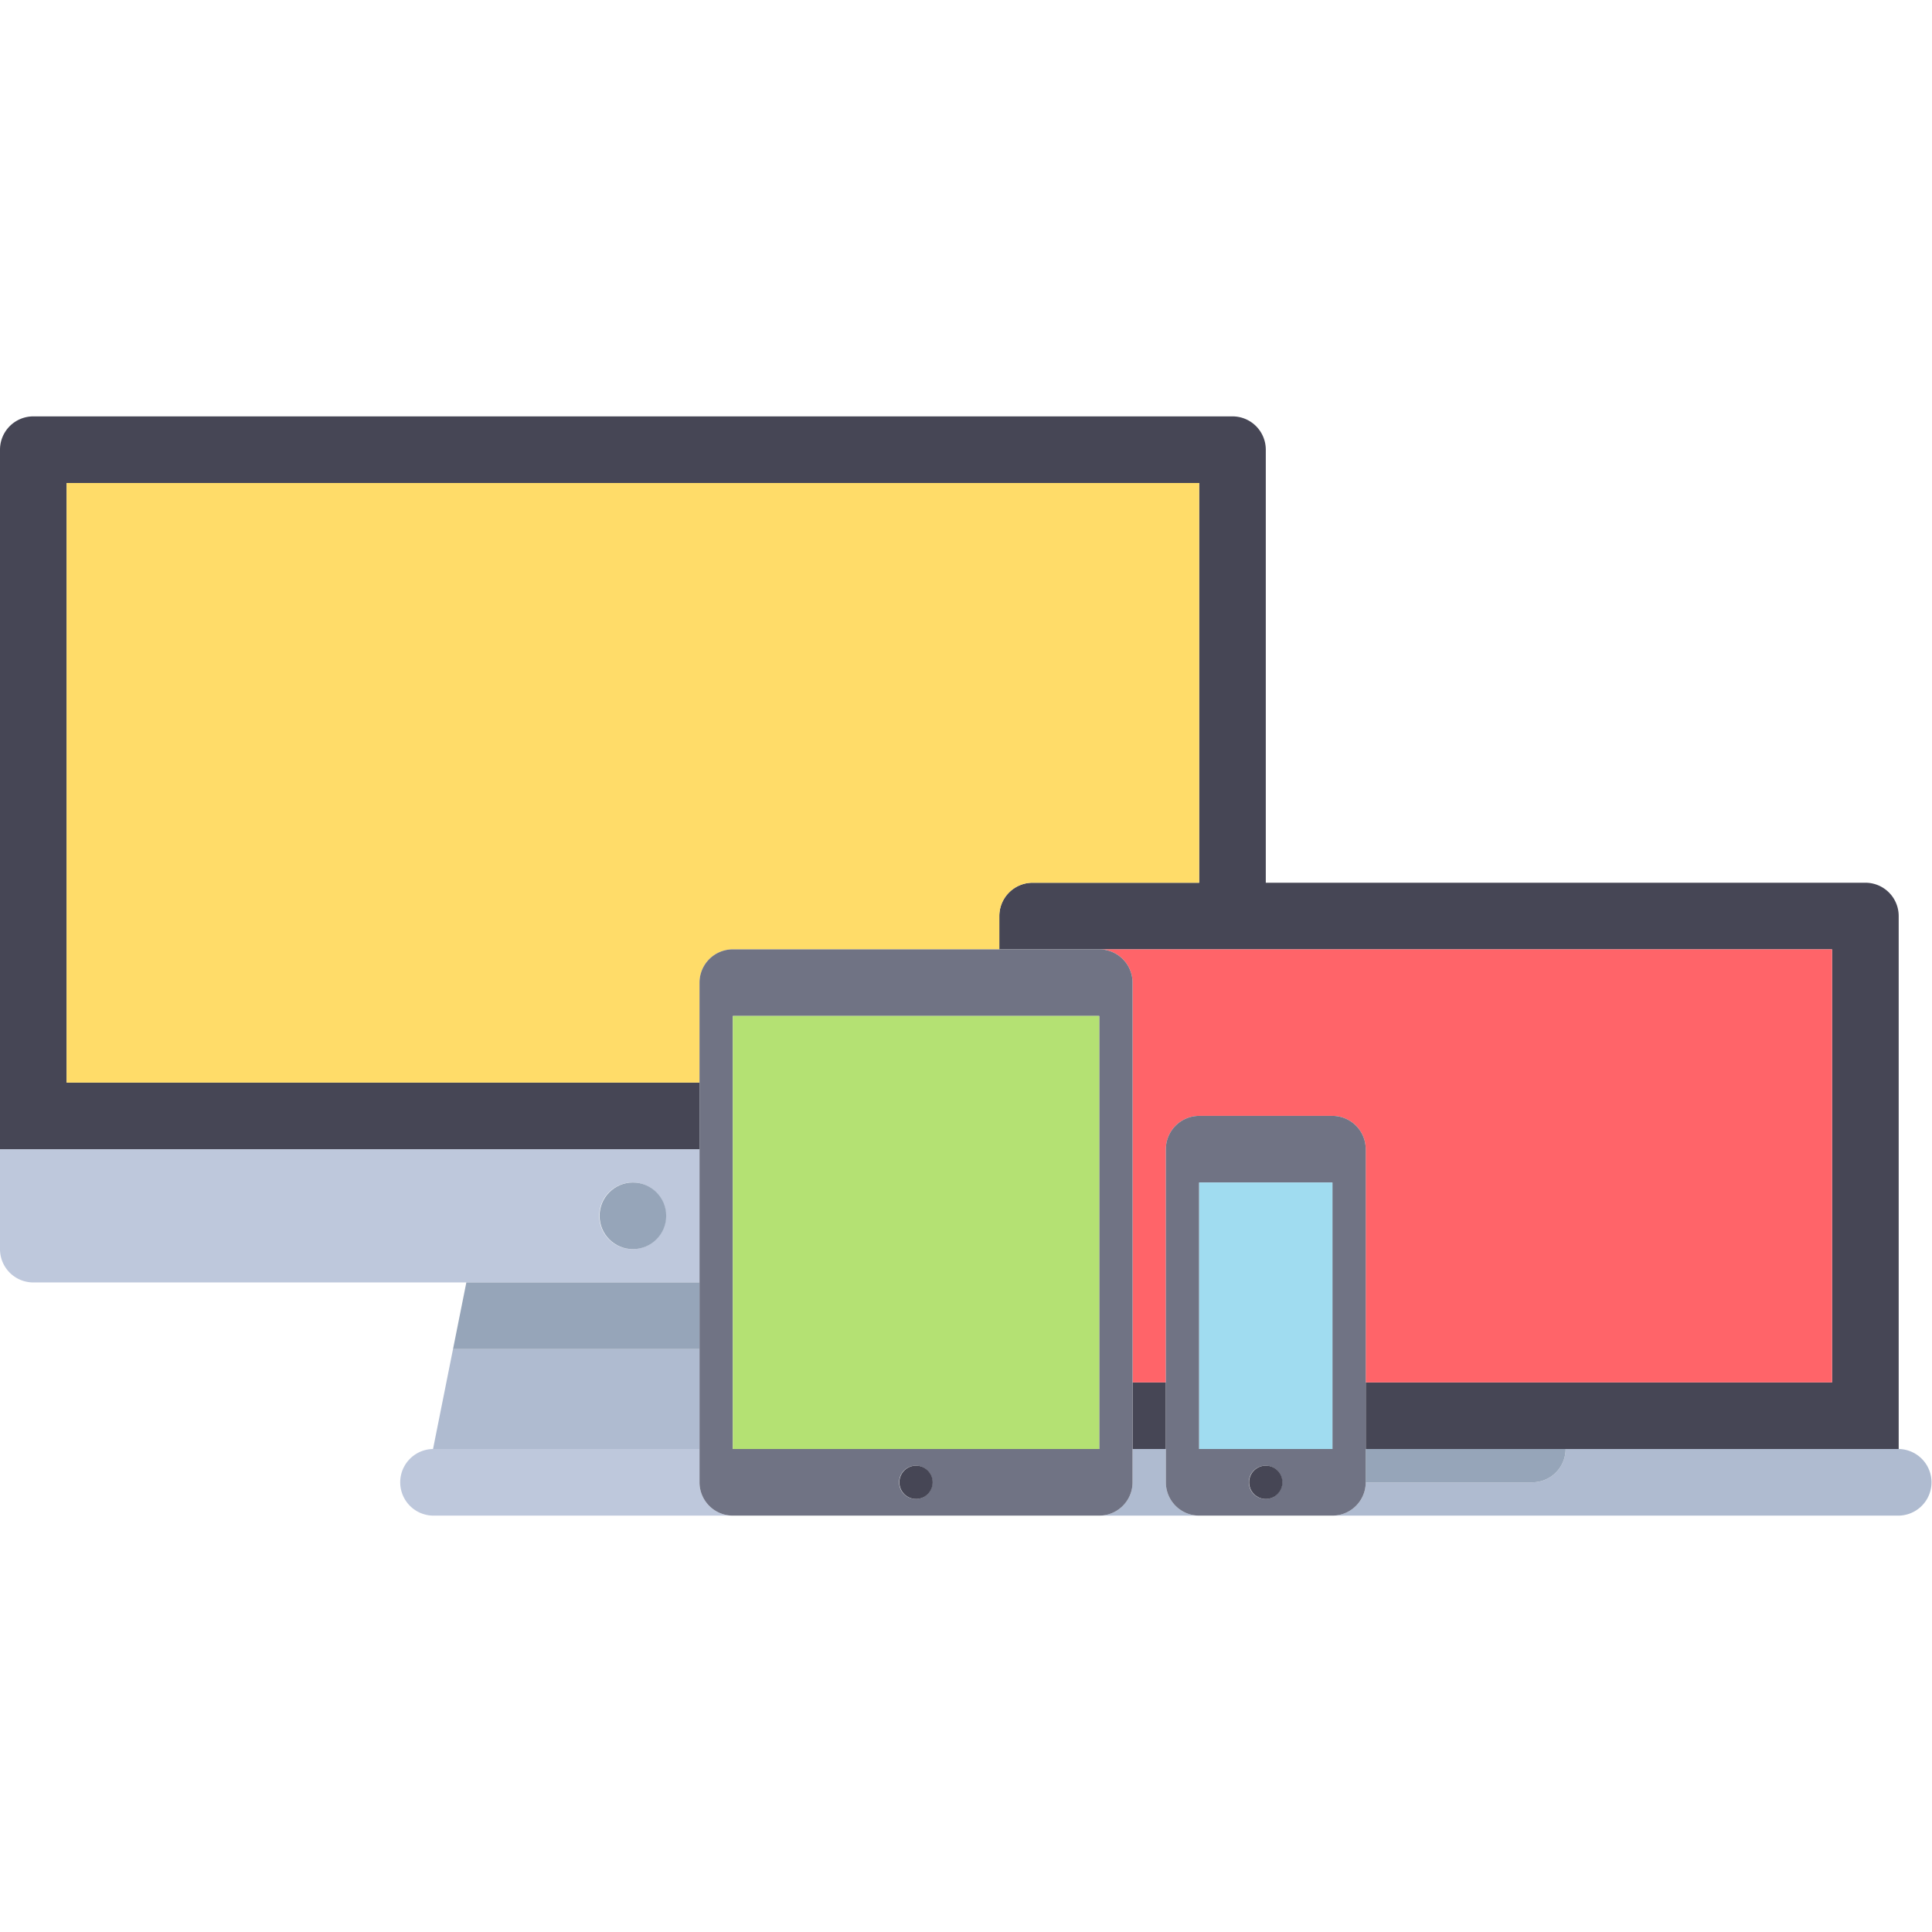
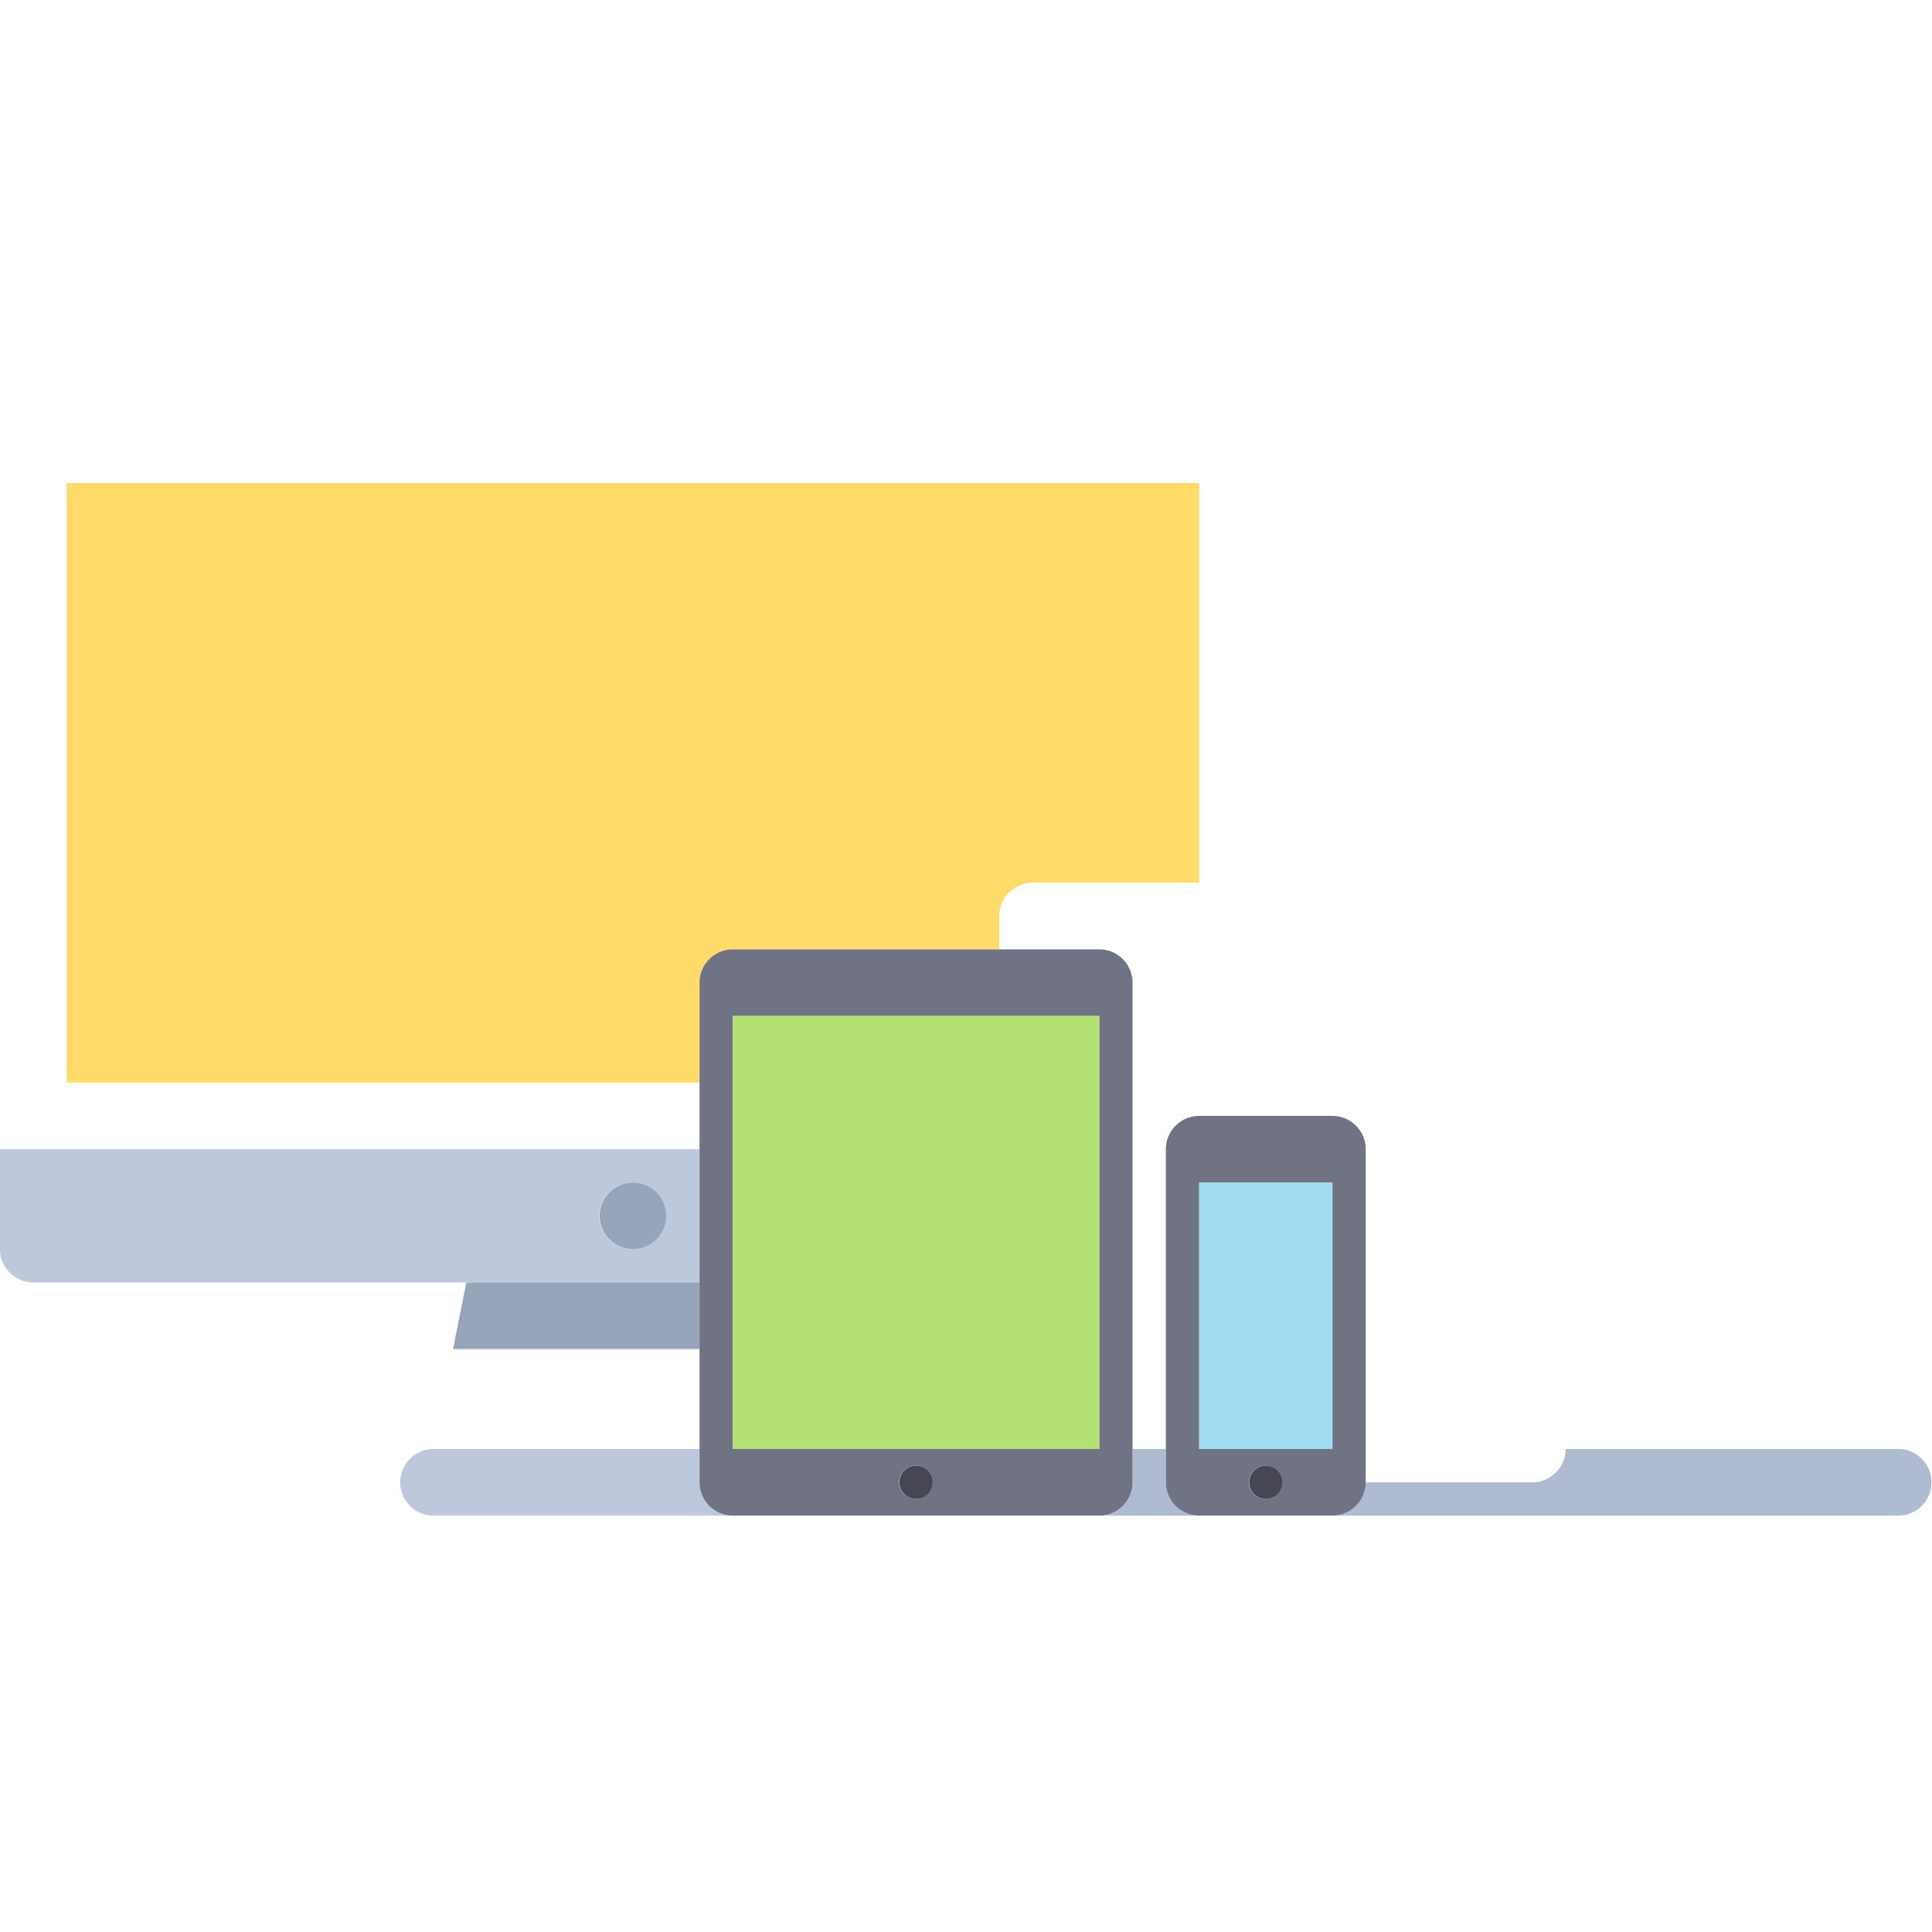
<svg xmlns="http://www.w3.org/2000/svg" viewBox="0 0 512 512">
  <path d="M185.379 304.552H0v26.483a8.829 8.829 0 0 0 8.828 8.828H185.38v-35.311zm-17.655 26.482a8.829 8.829 0 1 1 .001-17.657 8.829 8.829 0 0 1-.001 17.657z" fill="#bec8dc" />
-   <path d="M185.379 286.897H17.655V128h300.138v105.931h-44.138a8.829 8.829 0 0 0-8.828 8.828v8.828h220.69v114.759H361.931V384h141.242V242.759a8.829 8.829 0 0 0-8.828-8.828H335.448V119.172a8.829 8.829 0 0 0-8.828-8.828H8.828A8.829 8.829 0 0 0 0 119.172v185.379h185.379v-17.654z" fill="#464655" />
  <path d="M273.655 233.931h44.138V128H17.655v158.897h167.724v-26.483a8.829 8.829 0 0 1 8.828-8.828h70.621v-8.828a8.828 8.828 0 0 1 8.827-8.827z" fill="#ffdc69" />
-   <path fill="#afbbd0" d="M185.379 357.517h-65.324L114.759 384h70.62z" />
  <path fill="#96a5b9" d="M185.379 339.862h-61.793l-3.531 17.655h65.324z" />
  <path d="M185.379 392.828V384h-70.621a8.829 8.829 0 0 0 0 17.656h79.448a8.83 8.83 0 0 1-8.827-8.828z" fill="#bec8dc" />
  <circle cx="167.724" cy="322.207" r="8.828" fill="#96a5b9" />
-   <path fill="#464655" d="M300.138 366.345h8.828V384h-8.828z" />
-   <path d="M485.517 251.586H291.31a8.829 8.829 0 0 1 8.828 8.828v105.931h8.828v-61.793a8.829 8.829 0 0 1 8.828-8.828h35.31a8.829 8.829 0 0 1 8.828 8.828v61.793h123.586V251.586z" fill="#ff6469" />
  <path d="M503.172 384h-88.276a8.829 8.829 0 0 1-8.828 8.828H361.93a8.829 8.829 0 0 1-8.828 8.828h150.069a8.829 8.829 0 0 0 .001-17.656zm-194.206 8.828V384h-8.828v8.828a8.829 8.829 0 0 1-8.828 8.828h26.483a8.829 8.829 0 0 1-8.827-8.828z" fill="#afbbd0" />
-   <path d="M361.931 392.828h44.138a8.829 8.829 0 0 0 8.828-8.828h-52.966v8.828z" fill="#96a5b9" />
  <path d="M300.138 392.828V260.414a8.829 8.829 0 0 0-8.828-8.828h-97.104a8.829 8.829 0 0 0-8.828 8.828v132.414a8.829 8.829 0 0 0 8.828 8.828h97.104a8.83 8.83 0 0 0 8.828-8.828zm-57.379 4.413a4.414 4.414 0 1 1 0-8.827 4.414 4.414 0 0 1 0 8.827zM264.828 384h-70.621V269.241h97.103V384h-26.482z" fill="#707384" />
  <path fill="#b4e173" d="M291.31 269.241h-97.103V384h97.103z" />
  <circle cx="242.759" cy="392.828" r="4.414" fill="#464655" />
  <path d="M361.931 392.828v-88.276a8.829 8.829 0 0 0-8.828-8.828h-35.31a8.829 8.829 0 0 0-8.828 8.828v88.276a8.829 8.829 0 0 0 8.828 8.828h35.31a8.83 8.83 0 0 0 8.828-8.828zm-26.483 4.413a4.414 4.414 0 1 1 0-8.827 4.414 4.414 0 0 1 0 8.827zM317.793 384v-70.621h35.31V384h-35.31z" fill="#707384" />
  <path fill="#a0dcf0" d="M317.793 313.379h35.31V384h-35.31z" />
  <circle cx="335.448" cy="392.828" r="4.414" fill="#464655" />
</svg>